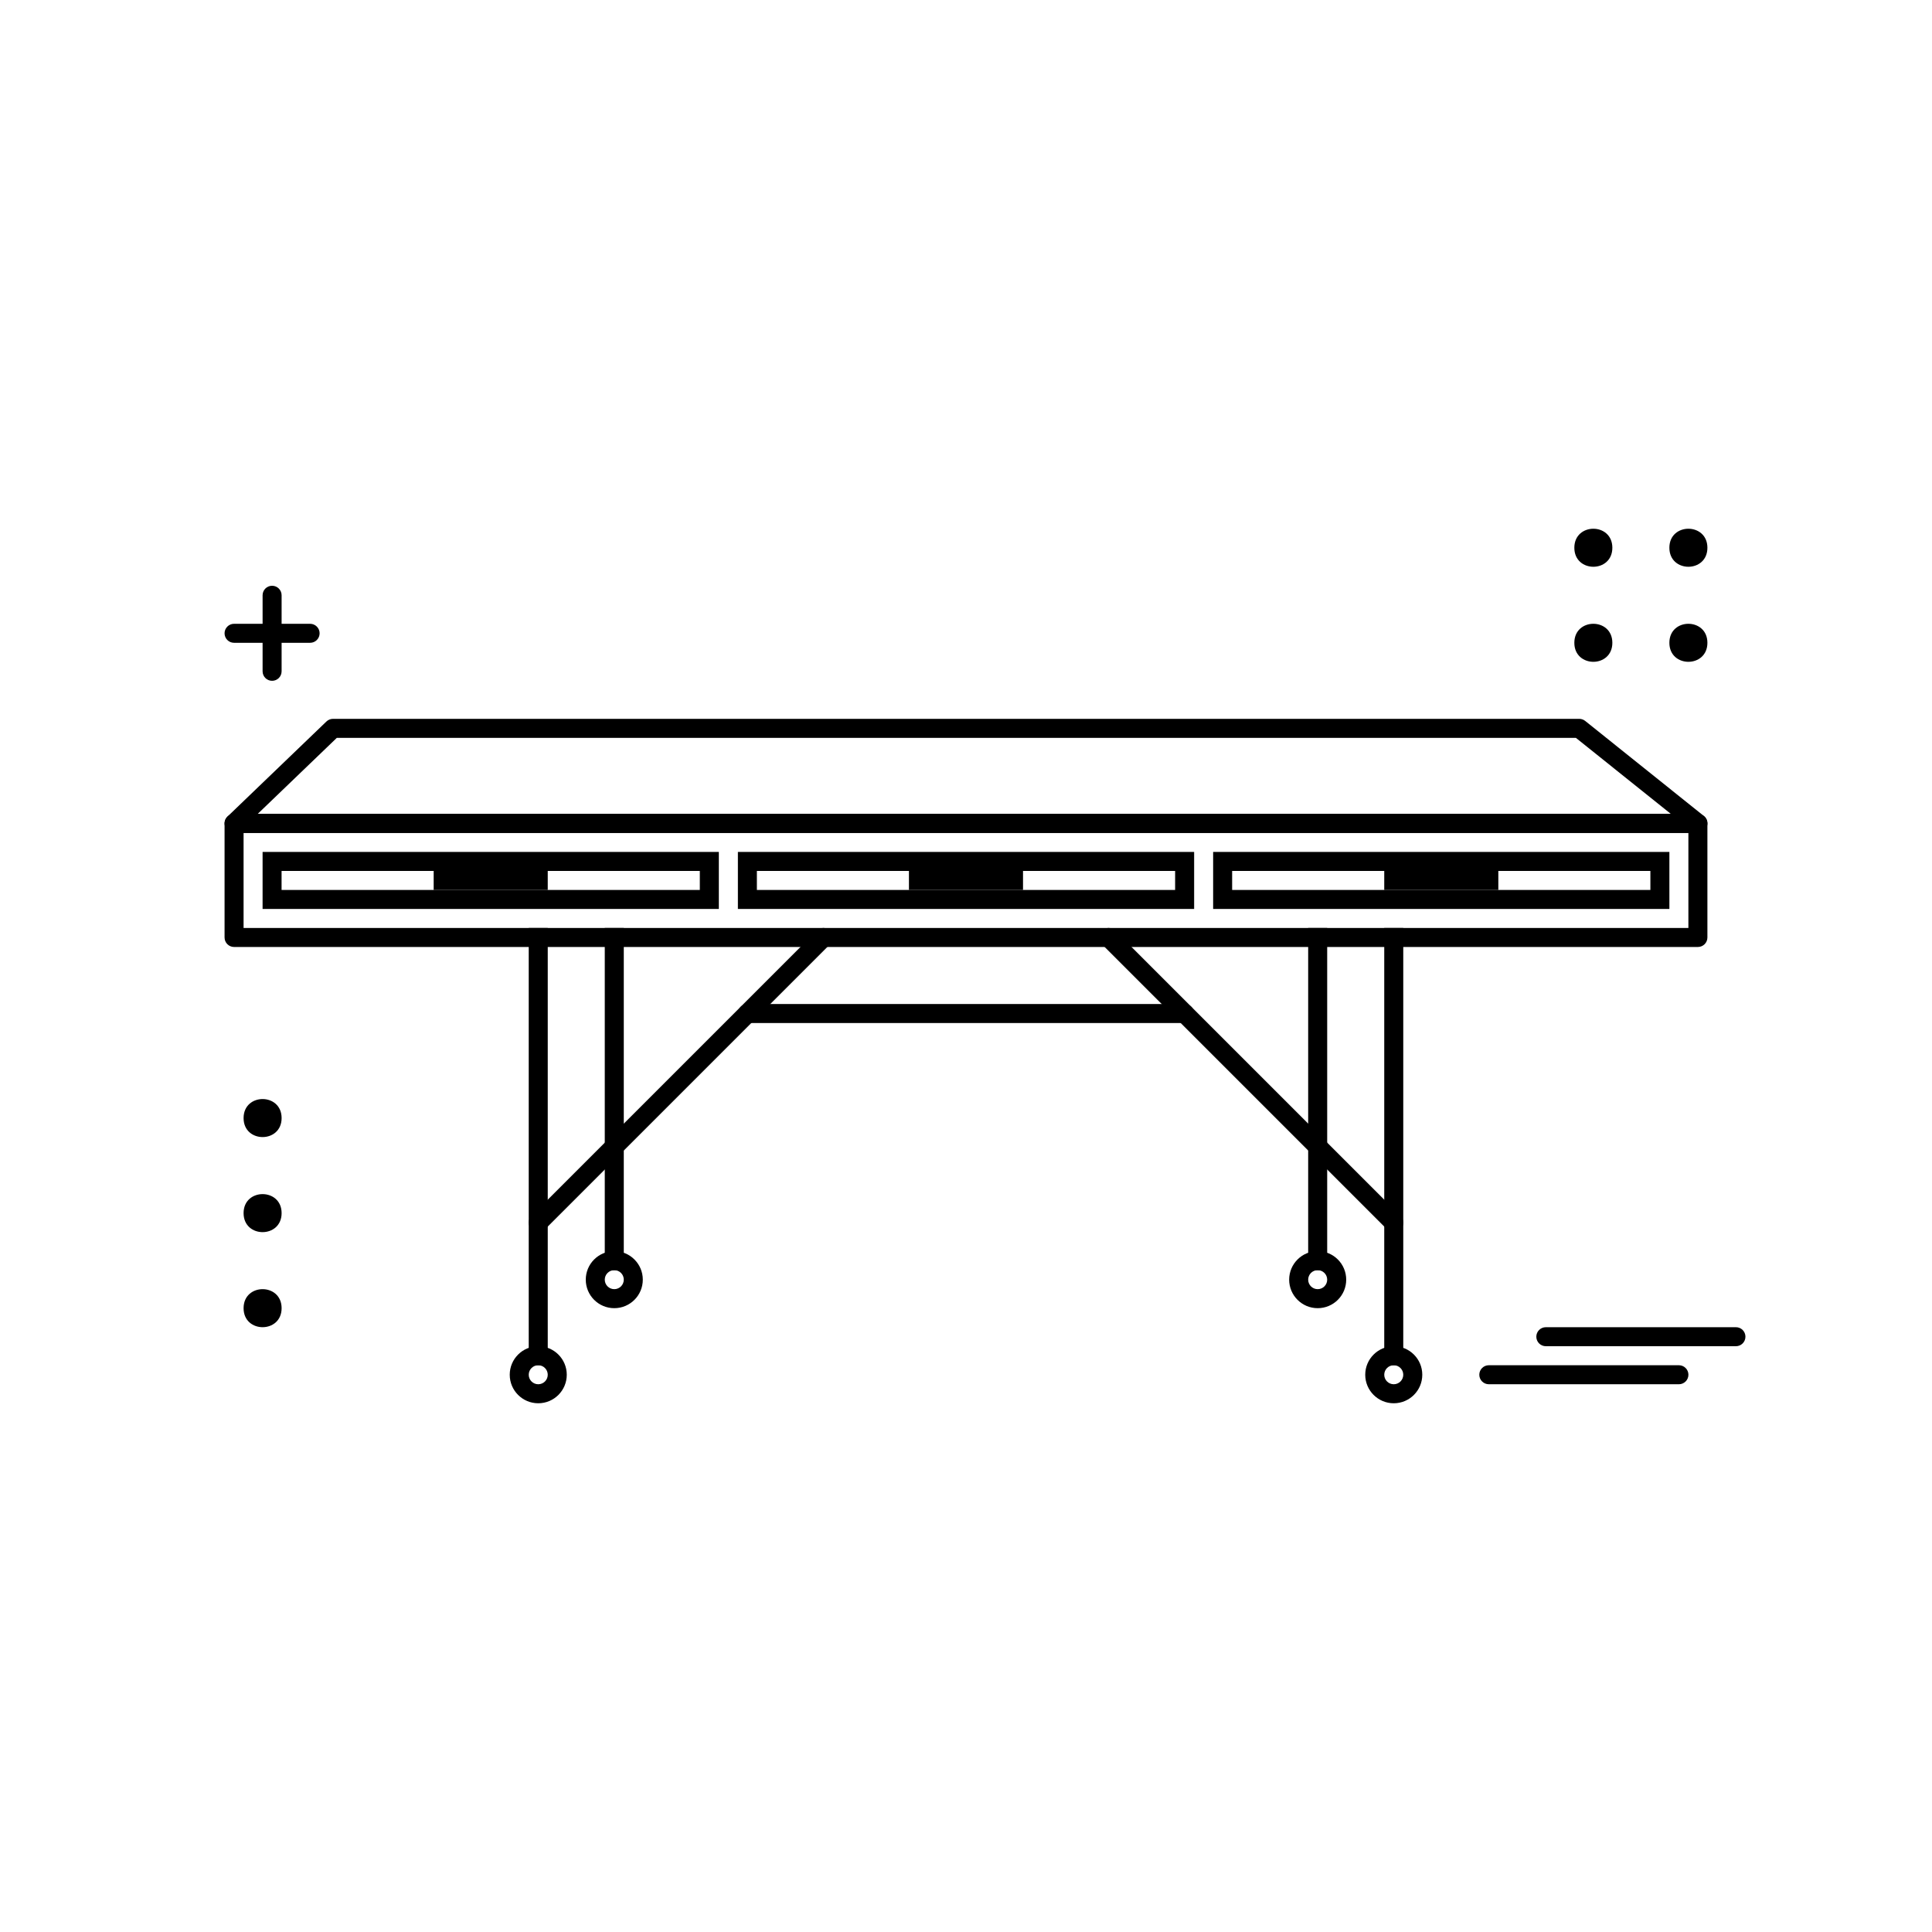
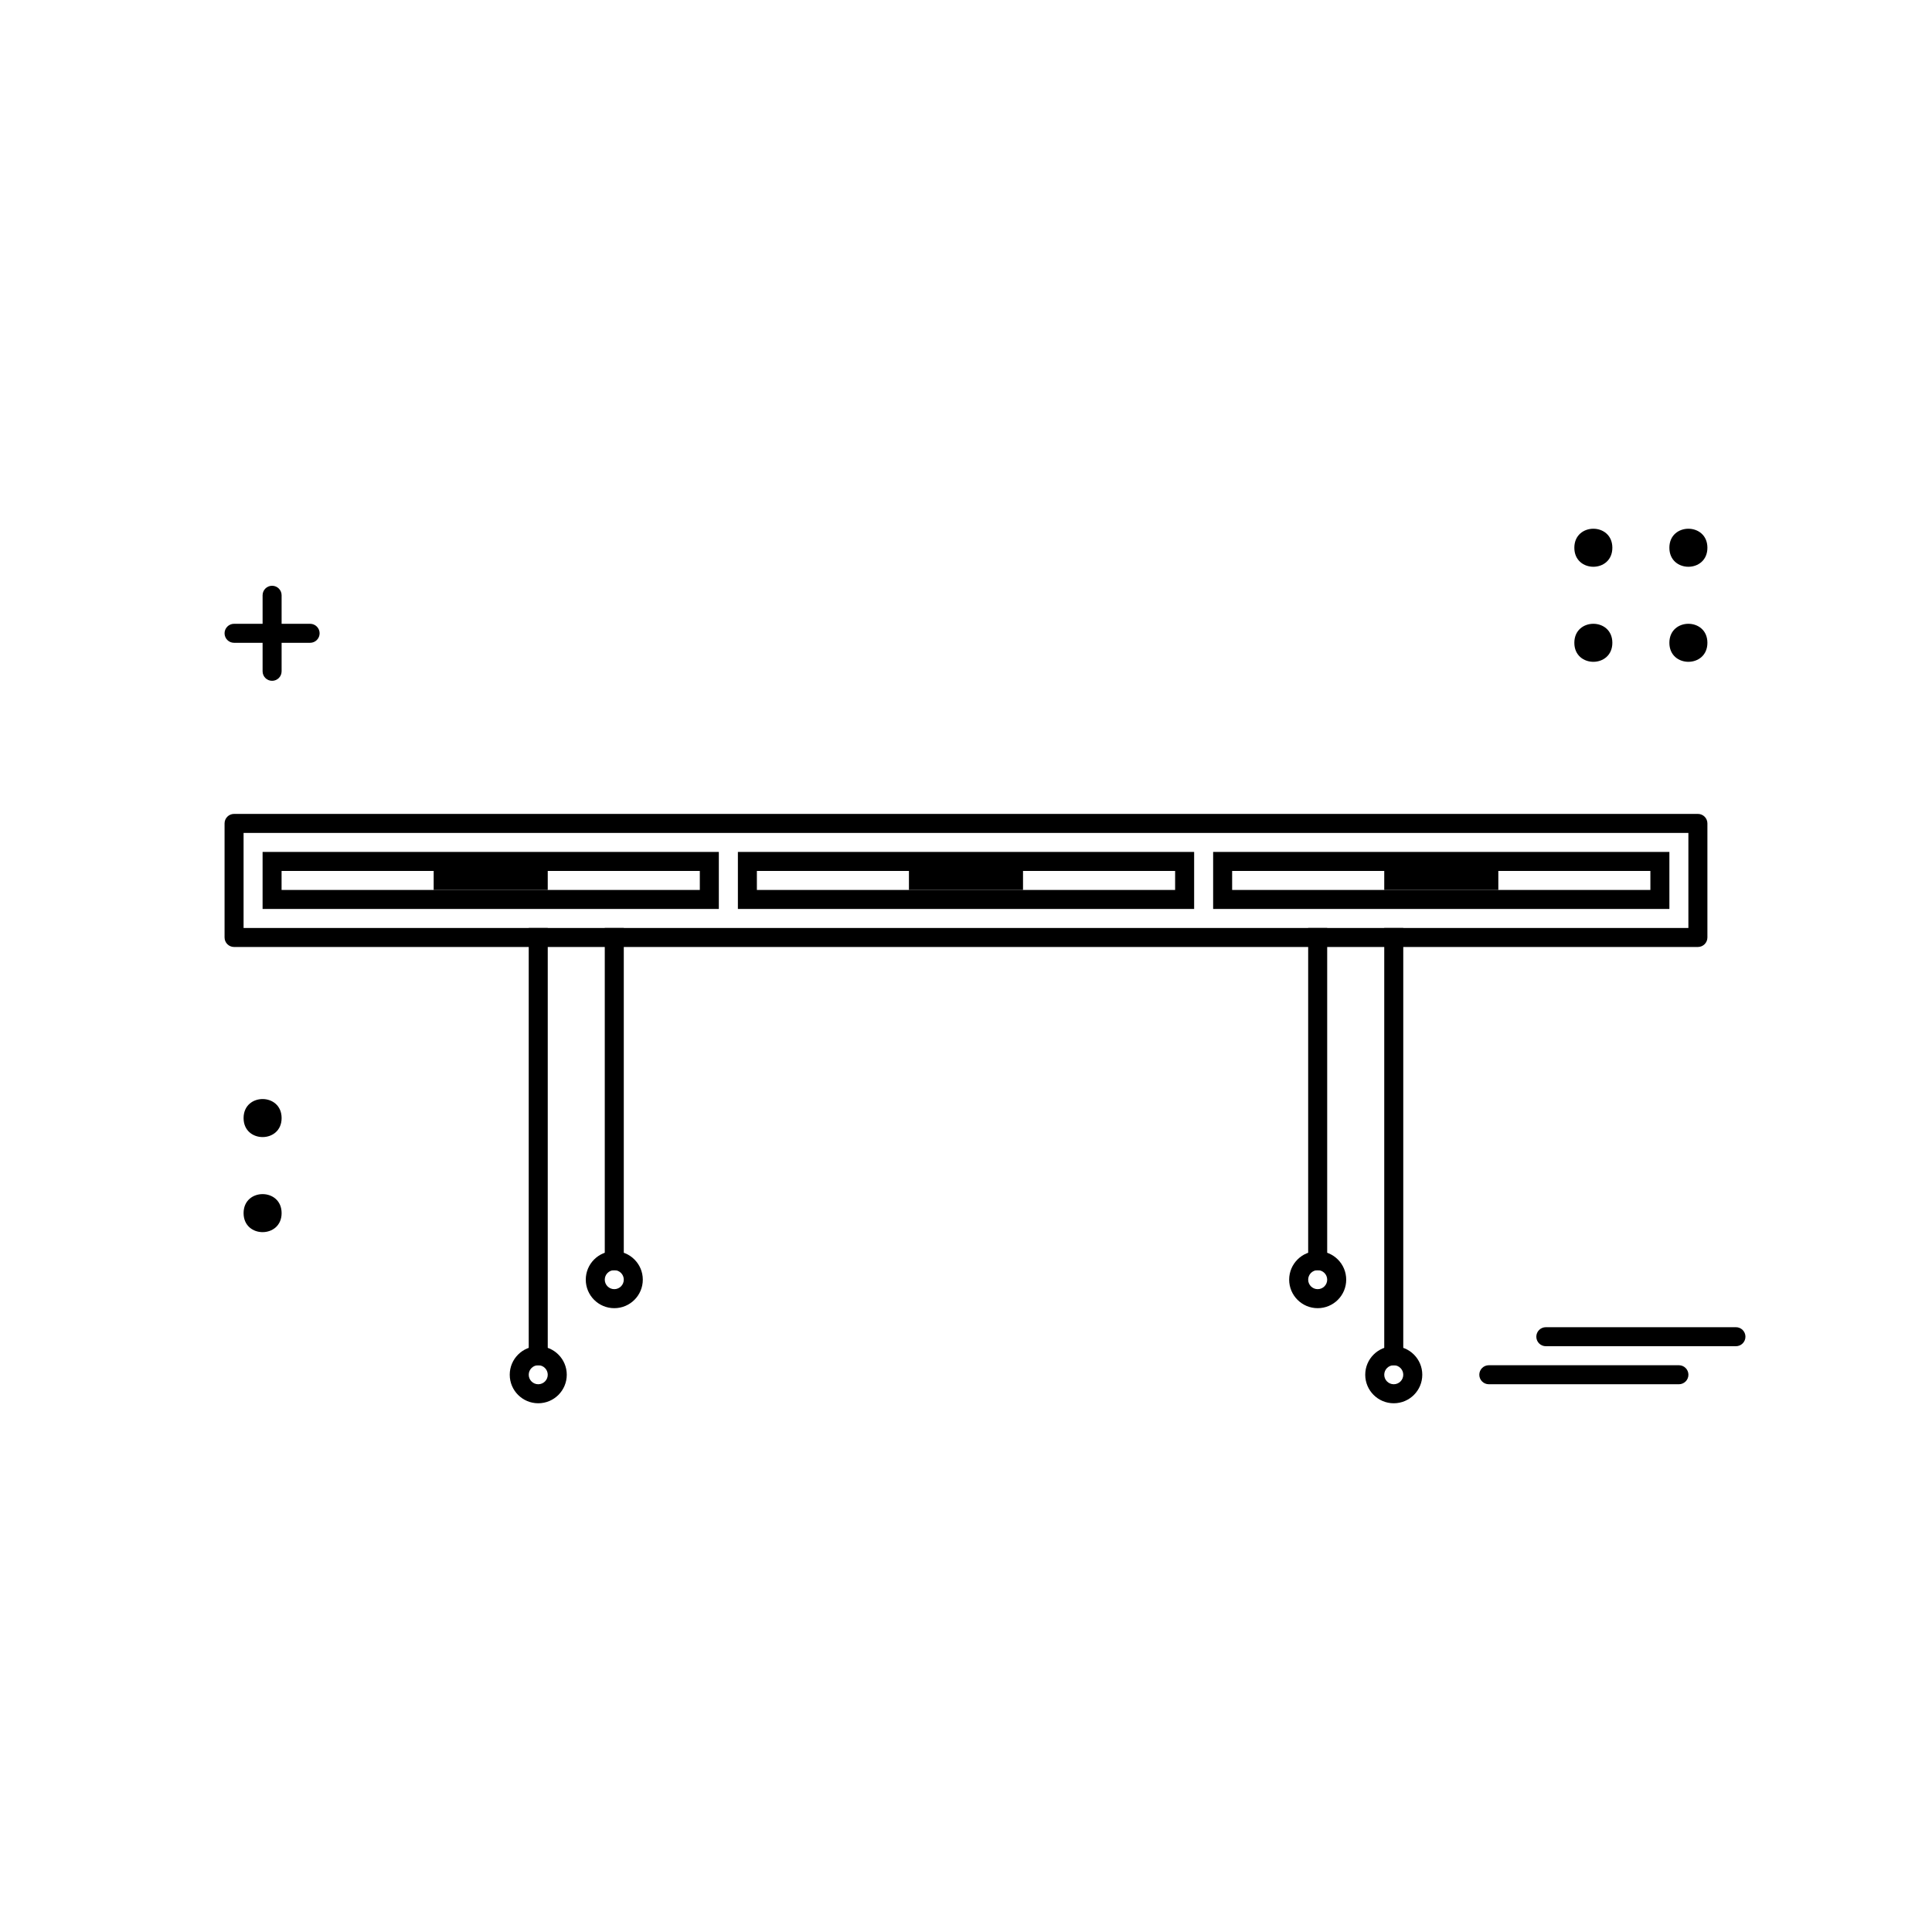
<svg xmlns="http://www.w3.org/2000/svg" fill="#000000" width="800px" height="800px" version="1.1" viewBox="144 144 512 512">
  <g>
    <path d="m284.12 389.92h5.039v115.88h-5.039z" />
    <path d="m510.84 389.92h5.039v115.88h-5.039z" />
    <path d="m304.27 389.92h5.039v90.688h-5.039z" />
    <path d="m490.68 389.92h5.039v90.688h-5.039z" />
-     <path d="m360.43 390.66c0.984-0.984 2.582-0.984 3.562 0 0.984 0.984 0.984 2.578 0 3.562l-75.57 75.57c-0.984 0.984-2.578 0.984-3.562 0s-0.984-2.578 0-3.562z" />
-     <path d="m439.57 390.66c-0.984-0.984-2.578-0.984-3.562 0s-0.984 2.578 0 3.562l75.57 75.57c0.984 0.984 2.578 0.984 3.562 0s0.984-2.578 0-3.562z" />
-     <path d="m457.94 410.07c1.391 0 2.519 1.129 2.519 2.519s-1.129 2.519-2.519 2.519h-115.88c-1.391 0-2.516-1.129-2.516-2.519s1.125-2.519 2.516-2.519z" />
    <path d="m258.93 379.85v-5.039h30.227v5.039z" />
    <path d="m384.88 379.85v-5.039h30.23v5.039z" />
    <path d="m510.84 379.85v-5.039h30.23v5.039z" />
    <path d="m208.55 364.73v25.191h382.89v-25.191zm387.93-2.519v30.23c0 1.391-1.129 2.519-2.519 2.519h-387.93c-1.391 0-2.519-1.129-2.519-2.519v-30.23c0-1.391 1.129-2.516 2.519-2.516h387.93c1.391 0 2.519 1.125 2.519 2.516z" />
    <path d="m329.46 374.81h-110.84v5.039h110.84zm5.039 10.074h-120.91v-15.113h120.91z" />
    <path d="m455.42 374.81h-110.84v5.039h110.84zm5.039 10.074h-120.91v-15.113h120.91z" />
    <path d="m581.37 374.81h-110.84v5.039h110.84zm5.035 10.074h-120.91v-15.113h120.91z" />
    <path d="m286.64 515.88c-4.172 0-7.555-3.383-7.555-7.559 0-4.172 3.383-7.555 7.555-7.555 4.176 0 7.559 3.383 7.559 7.555 0 4.176-3.383 7.559-7.559 7.559zm0-5.039c1.391 0 2.519-1.129 2.519-2.519s-1.129-2.519-2.519-2.519-2.519 1.129-2.519 2.519 1.129 2.519 2.519 2.519z" />
    <path d="m513.36 515.88c-4.172 0-7.559-3.383-7.559-7.559 0-4.172 3.387-7.555 7.559-7.555 4.176 0 7.559 3.383 7.559 7.555 0 4.176-3.383 7.559-7.559 7.559zm0-5.039c1.391 0 2.519-1.129 2.519-2.519s-1.129-2.519-2.519-2.519-2.519 1.129-2.519 2.519 1.129 2.519 2.519 2.519z" />
    <path d="m306.79 490.68c-4.172 0-7.555-3.383-7.555-7.555 0-4.176 3.383-7.559 7.555-7.559 4.176 0 7.559 3.383 7.559 7.559 0 4.172-3.383 7.555-7.559 7.555zm0-5.039c1.391 0 2.519-1.125 2.519-2.516 0-1.395-1.129-2.519-2.519-2.519s-2.519 1.125-2.519 2.519c0 1.391 1.129 2.516 2.519 2.516z" />
    <path d="m493.2 490.68c-4.172 0-7.559-3.383-7.559-7.555 0-4.176 3.387-7.559 7.559-7.559 4.176 0 7.559 3.383 7.559 7.559 0 4.172-3.383 7.555-7.559 7.555zm0-5.039c1.391 0 2.519-1.125 2.519-2.516 0-1.395-1.129-2.519-2.519-2.519s-2.519 1.125-2.519 2.519c0 1.391 1.129 2.516 2.519 2.516z" />
    <path d="m213.59 301.75c0-1.391 1.129-2.516 2.519-2.516s2.519 1.125 2.519 2.516v20.152c0 1.395-1.129 2.519-2.519 2.519s-2.519-1.125-2.519-2.519z" />
    <path d="m218.63 440.3c0 6.715-10.078 6.715-10.078 0 0-6.719 10.078-6.719 10.078 0" fill-rule="evenodd" />
    <path d="m571.29 289.16c0 6.719-10.074 6.719-10.074 0s10.074-6.719 10.074 0" fill-rule="evenodd" />
    <path d="m218.63 465.49c0 6.719-10.078 6.719-10.078 0 0-6.715 10.078-6.715 10.078 0" fill-rule="evenodd" />
    <path d="m571.29 314.35c0 6.715-10.074 6.715-10.074 0 0-6.719 10.074-6.719 10.074 0" fill-rule="evenodd" />
-     <path d="m218.63 490.68c0 6.719-10.078 6.719-10.078 0s10.078-6.719 10.078 0" fill-rule="evenodd" />
    <path d="m596.48 314.35c0 6.715-10.078 6.715-10.078 0 0-6.719 10.078-6.719 10.078 0" fill-rule="evenodd" />
    <path d="m596.48 289.16c0 6.719-10.078 6.719-10.078 0s10.078-6.719 10.078 0" fill-rule="evenodd" />
    <path d="m206.03 314.35c-1.391 0-2.519-1.129-2.519-2.519s1.129-2.519 2.519-2.519h20.152c1.391 0 2.519 1.129 2.519 2.519s-1.129 2.519-2.519 2.519z" />
    <path d="m538.55 510.84c-1.391 0-2.519-1.129-2.519-2.519s1.129-2.519 2.519-2.519h50.379c1.391 0 2.519 1.129 2.519 2.519s-1.129 2.519-2.519 2.519z" />
    <path d="m553.66 500.76c-1.391 0-2.519-1.129-2.519-2.519 0-1.391 1.129-2.519 2.519-2.519h50.383c1.391 0 2.516 1.129 2.516 2.519 0 1.391-1.125 2.519-2.516 2.519z" />
-     <path d="m233.26 339.54-20.969 20.152h374.5l-25.164-20.152zm-1.016-5.039h330.27c0.57 0 1.129 0.195 1.574 0.551l31.453 25.191c1.859 1.488 0.809 4.484-1.574 4.484h-387.93c-2.269 0-3.379-2.762-1.746-4.332l26.215-25.191c0.469-0.453 1.094-0.703 1.742-0.703z" />
  </g>
</svg>